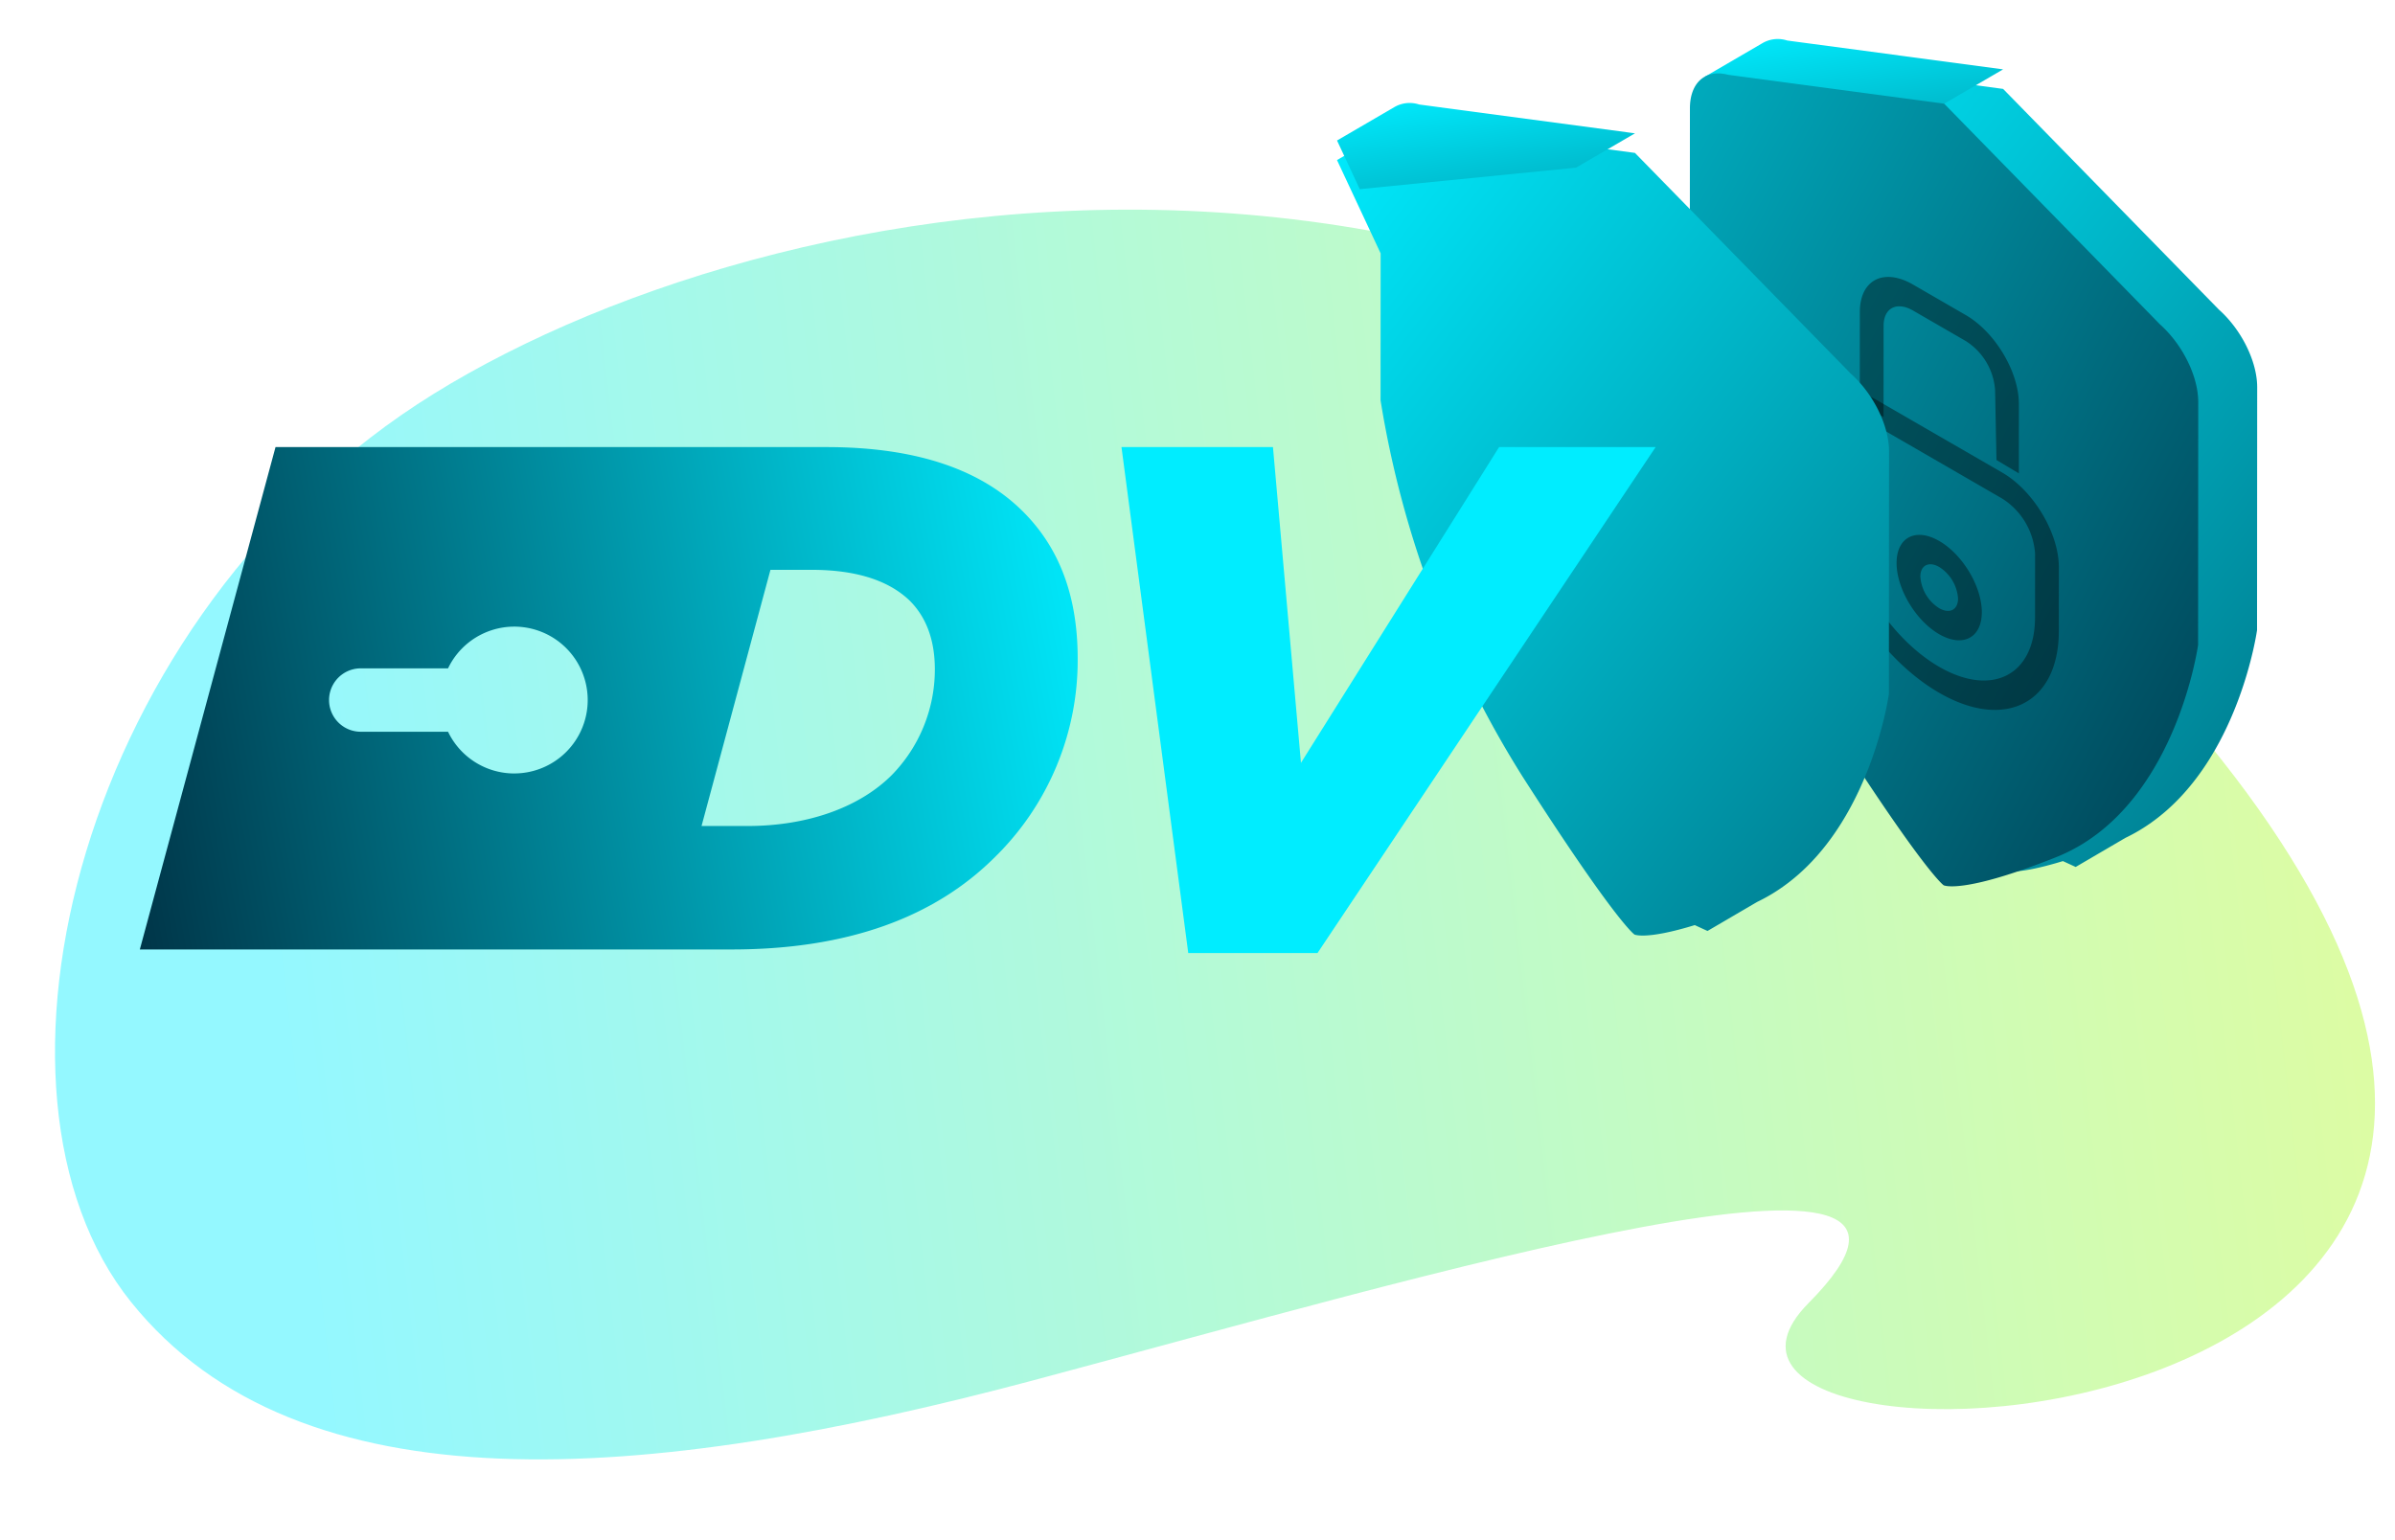
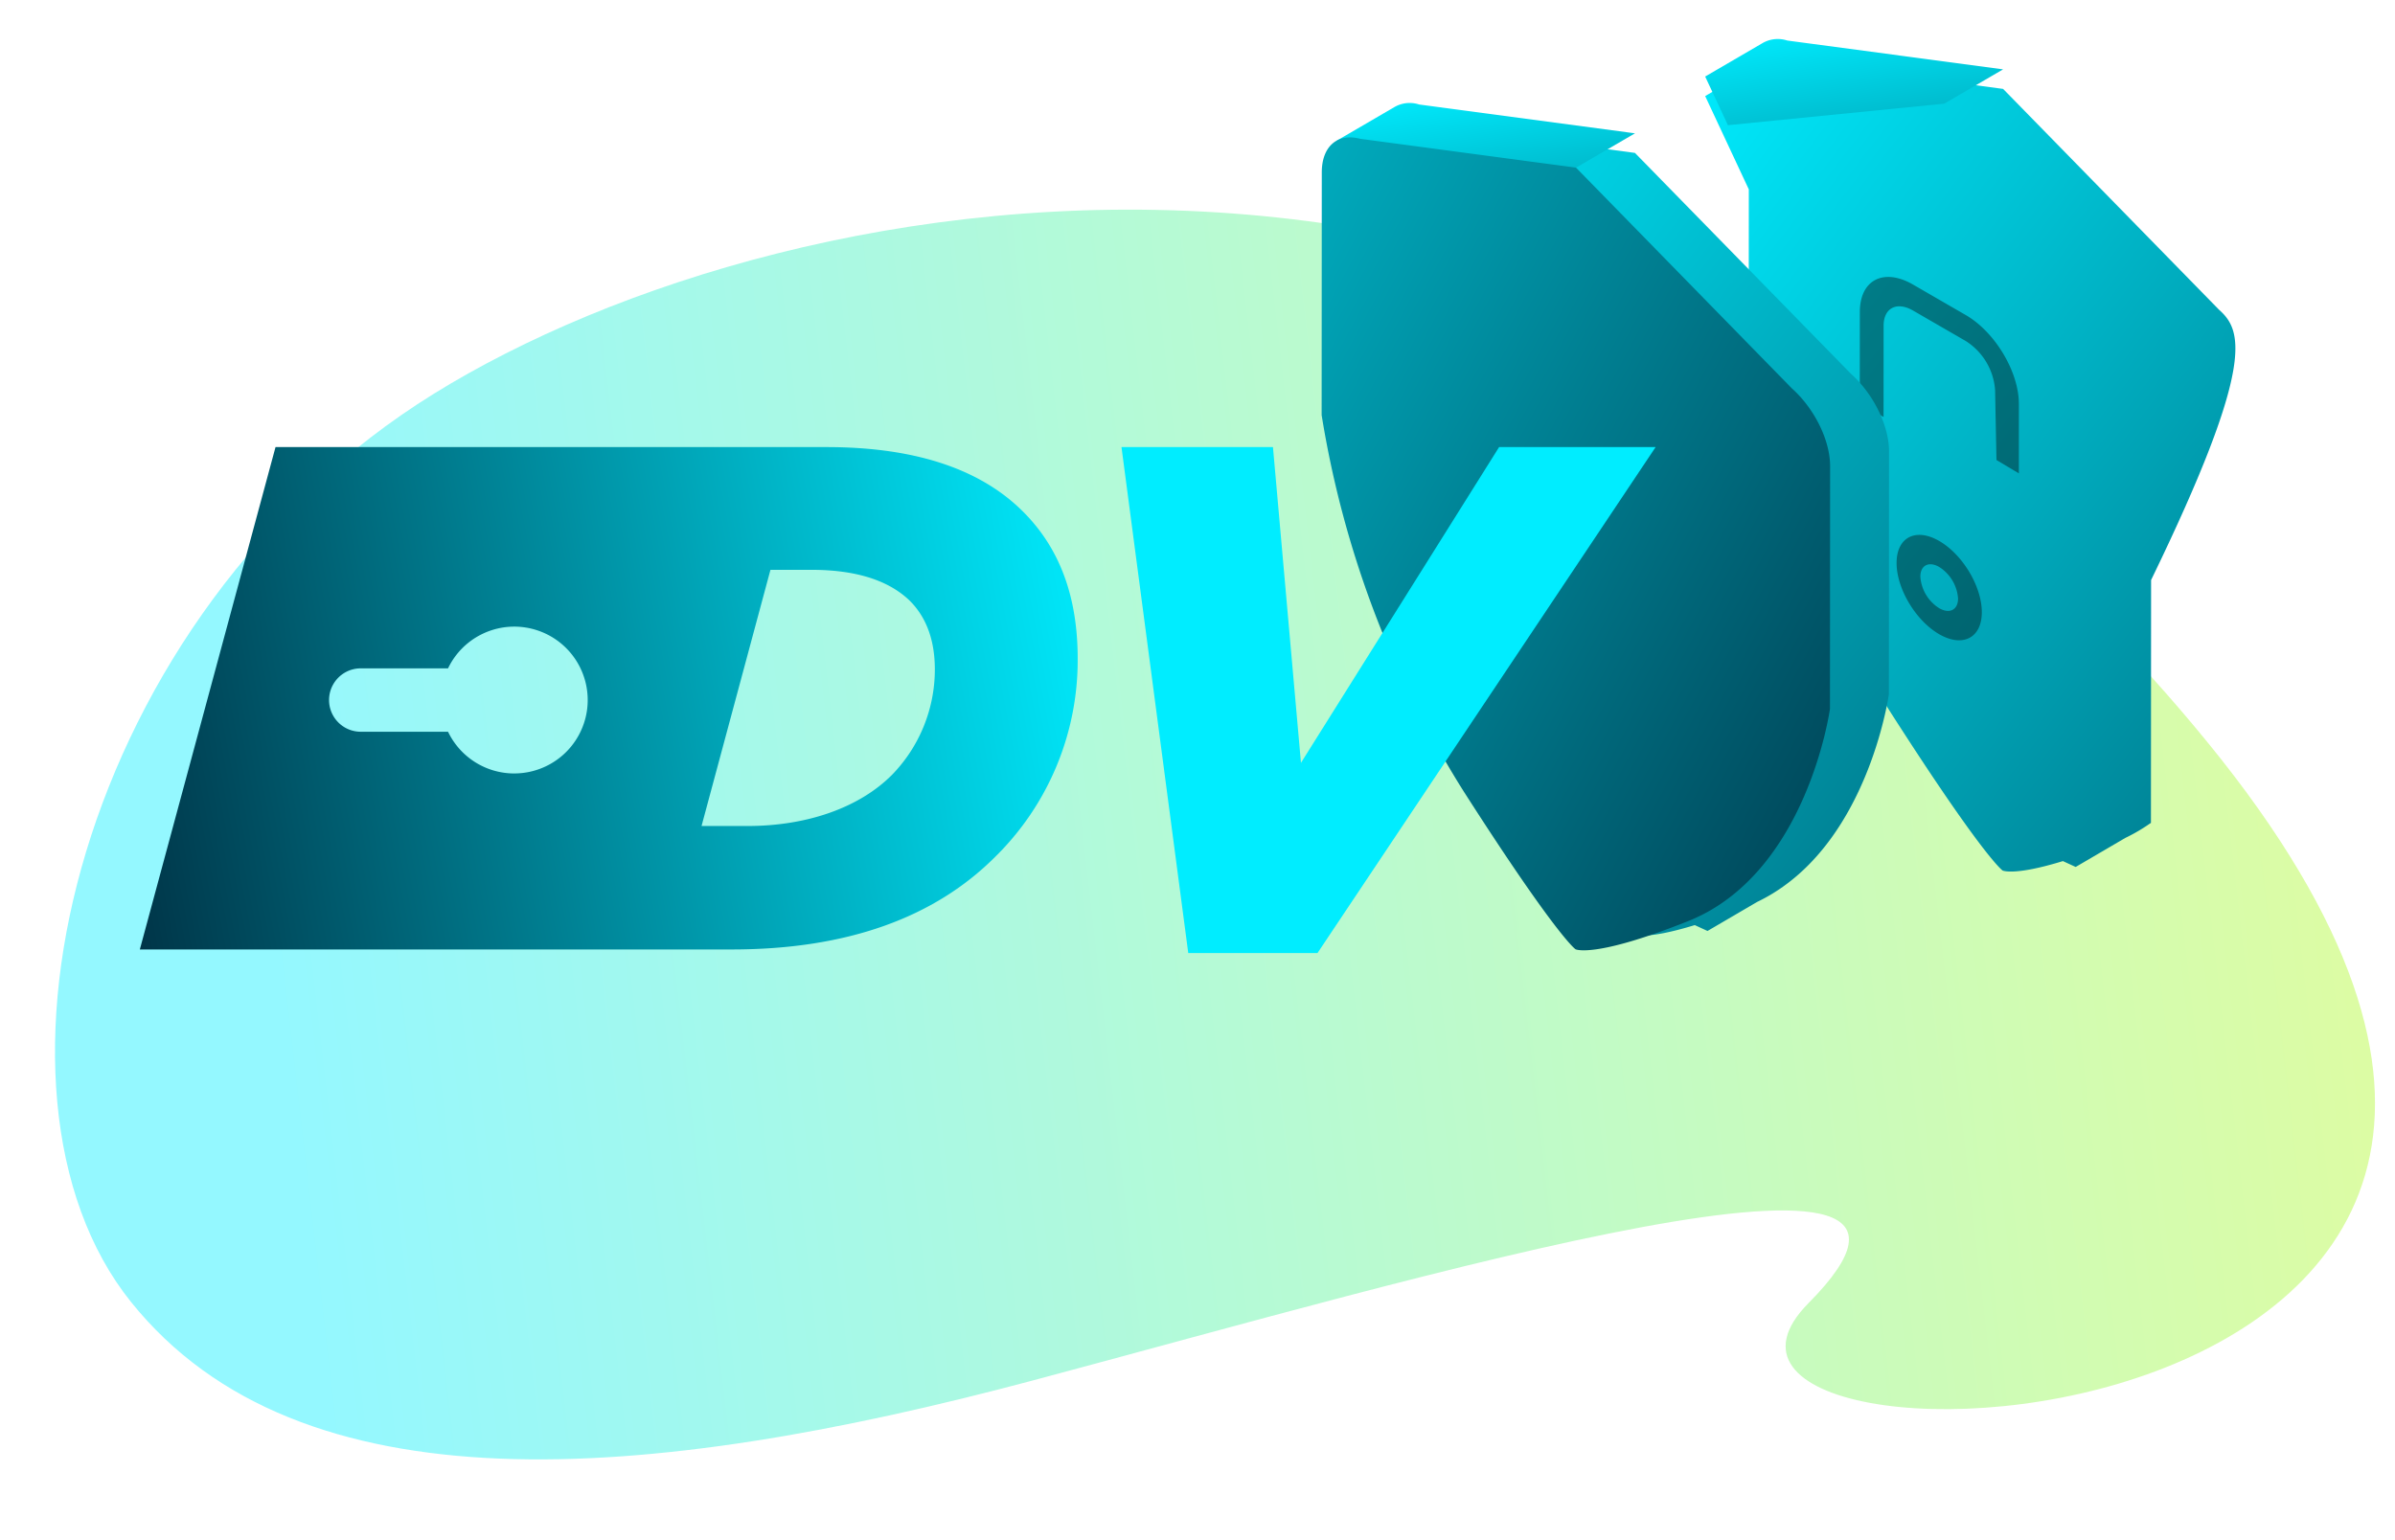
<svg xmlns="http://www.w3.org/2000/svg" xmlns:xlink="http://www.w3.org/1999/xlink" viewBox="0 0 367.294 236.3">
  <defs />
  <defs>
    <linearGradient id="b" x1=".863" x2=".117" y1=".588" y2=".597" gradientUnits="objectBoundingBox">
      <stop offset="0" stop-color="#b0f921" />
      <stop offset="1" stop-color="#00edff" />
    </linearGradient>
    <linearGradient id="a" x1="1.592" x2=".067" y1="1.632" y2="-.088" gradientUnits="objectBoundingBox">
      <stop offset=".006" stop-color="#003245" />
      <stop offset="1" stop-color="#00edff" />
    </linearGradient>
    <linearGradient id="d" x1="2.201" x2=".093" y1="3.487" y2="-.077" xlink:href="#a" />
    <linearGradient id="e" x1="1.186" x2="-.654" y1="1.066" y2="-.533" xlink:href="#a" />
    <linearGradient id="g" x1="2.201" x2=".093" y1="3.487" y2="-.077" xlink:href="#a" />
    <linearGradient id="j" x1="-.066" x2="1.051" y1=".547" y2=".434" gradientUnits="objectBoundingBox">
      <stop offset="0" stop-color="#003245" />
      <stop offset="1" stop-color="#00edff" />
    </linearGradient>
    <filter id="c" width="102.656" height="142.705" x="252.499" y="0" filterUnits="userSpaceOnUse">
      <feOffset dy="3" />
      <feGaussianBlur result="d" stdDeviation="3" />
      <feFlood flood-opacity=".161" />
      <feComposite in2="d" operator="in" />
      <feComposite in="SourceGraphic" />
    </filter>
    <filter id="f" width="102.656" height="142.706" x="196.041" y="9.813" filterUnits="userSpaceOnUse">
      <feOffset dy="3" />
      <feGaussianBlur result="i" stdDeviation="3" />
      <feFlood flood-opacity=".161" />
      <feComposite in2="i" operator="in" />
      <feComposite in="SourceGraphic" />
    </filter>
    <filter id="h" width="99.909" height="95.615" x="162.995" y="59.587" filterUnits="userSpaceOnUse">
      <feOffset dy="3" />
      <feGaussianBlur result="m" stdDeviation="3" />
      <feFlood flood-opacity=".161" />
      <feComposite in2="m" operator="in" />
      <feComposite in="SourceGraphic" />
    </filter>
    <filter id="i" width="161.832" height="95.065" x="12.45" y="59.587" filterUnits="userSpaceOnUse">
      <feOffset dy="3" />
      <feGaussianBlur result="p" stdDeviation="3" />
      <feFlood flood-opacity=".161" />
      <feComposite in2="p" operator="in" />
      <feComposite in="SourceGraphic" />
    </filter>
  </defs>
  <path fill="url(#b)" d="M65.185,21.274C8.592,51.109-14.382,123.065,9.153,156.995s76.766,33.345,137.28,21.645,152.089-32.236,119.348-3.51S415.827,211.264,332.9,93.677,121.778-8.561,65.185,21.274Z" opacity=".42" transform="rotate(-4 626.303 21.871)" />
  <g filter="url(#c)" transform="translate(-.002)">
-     <path fill="url(#a)" d="M5234.8,6894.335l-33.085-33.847-33.1-4.423a4.665,4.665,0,0,0-3.841.423l-8.749,5.1,6.692,14.316-.014,22.535a154.419,154.419,0,0,0,21.782,57.731c14.338,22.391,17.157,24.223,17.157,24.223s1.714.865,9.244-1.447l1.958.9,7.619-4.458a26.666,26.666,0,0,0,3.785-2.214l.139-.081,0-.016c13.512-9.538,16.272-29.566,16.272-29.566l.023-37.245C5240.682,6902.307,5238.283,6897.438,5234.8,6894.335Z" transform="translate(-4894.52 -6849.85)" />
+     <path fill="url(#a)" d="M5234.8,6894.335l-33.085-33.847-33.1-4.423a4.665,4.665,0,0,0-3.841.423l-8.749,5.1,6.692,14.316-.014,22.535a154.419,154.419,0,0,0,21.782,57.731c14.338,22.391,17.157,24.223,17.157,24.223s1.714.865,9.244-1.447l1.958.9,7.619-4.458a26.666,26.666,0,0,0,3.785-2.214l.139-.081,0-.016l.023-37.245C5240.682,6902.307,5238.283,6897.438,5234.8,6894.335Z" transform="translate(-4894.52 -6849.85)" />
  </g>
  <path fill="url(#d)" d="M5201.717,6860.488l-33.1-4.423a4.665,4.665,0,0,0-3.841.423l-8.749,5.1,3.488,7.463,33.166-3.3Z" transform="translate(-4894.524 -6849.848)" />
-   <path fill="url(#e)" d="M5224.691,6901.985l-33.085-33.846-33.1-4.425c-3.482-.924-5.885,1.169-5.888,5.13l-.023,37.246a154.438,154.438,0,0,0,21.782,57.732c14.338,22.39,17.157,24.221,17.157,24.221s2.834,1.438,17.265-4.32c18.281-7.293,21.75-32.561,21.75-32.561l.023-37.246C5230.571,6909.957,5228.173,6905.087,5224.691,6901.985Z" transform="translate(-4893.453 -6852.235)" />
-   <path d="M5199.866,6980.646c-10.112-5.848-18.334-19.6-18.327-30.663l.006-9.8c0-5.238,3.9-7.247,8.692-4.478l19.308,11.164c4.789,2.769,8.684,9.284,8.68,14.522l-.006,9.8C5218.212,6982.251,5209.979,6986.494,5199.866,6980.646Zm-9.631-40.954c-2.779-1.607-5.043-.442-5.045,2.6l-.006,9.8c-.005,8.862,6.582,19.885,14.686,24.57s14.7,1.286,14.705-7.576l.006-9.8a10.879,10.879,0,0,0-5.039-8.429Z" opacity=".39" transform="translate(-4902.483 -6874.371)" />
  <path d="M5205.222,6981.616c-3.6-2.084-6.533-6.986-6.531-10.927s2.936-5.454,6.54-3.37,6.534,6.986,6.532,10.928S5208.826,6983.7,5205.222,6981.616Zm.007-10.311c-1.6-.922-2.893-.254-2.894,1.49a6.237,6.237,0,0,0,2.889,4.834c1.595.922,2.893.254,2.894-1.491A6.237,6.237,0,0,0,5205.229,6971.306Z" opacity=".39" transform="translate(-4907.833 -6884.328)" />
  <path d="M5214.884,6939.007l-3.434-2.05-.21-10.721a9.721,9.721,0,0,0-4.5-7.533l-8.089-4.677c-2.484-1.437-4.507-.394-4.509,2.323l-.009,14.006-3.645-2.107.009-14.006c0-4.915,3.662-6.8,8.155-4.2l8.089,4.678c4.494,2.6,8.148,8.711,8.145,13.626Z" opacity=".39" transform="translate(-4905.274 -6866.389)" />
  <g>
    <g filter="url(#f)" transform="translate(0 .003)">
      <path fill="url(#a)" d="M5152.747,6908.6l-33.085-33.847-33.1-4.425a4.664,4.664,0,0,0-3.841.425l-8.749,5.1,6.693,14.316-.015,22.535a154.423,154.423,0,0,0,21.783,57.731c14.337,22.39,17.157,24.223,17.157,24.223s1.714.865,9.244-1.447l1.957.9,7.619-4.458a26.671,26.671,0,0,0,3.785-2.215l.139-.081,0-.016c13.512-9.537,16.273-29.565,16.273-29.565l.023-37.245C5158.626,6916.568,5156.229,6911.7,5152.747,6908.6Z" transform="translate(-4868.93 -6854.3)" />
    </g>
    <path fill="url(#g)" d="M5119.662,6874.751l-33.1-4.425a4.664,4.664,0,0,0-3.841.425l-8.749,5.1,3.489,7.463,33.165-3.3Z" transform="translate(-4868.926 -6854.297)" />
    <path fill="url(#e)" d="M5142.637,6916.248l-33.085-33.847-33.1-4.424c-3.483-.924-5.885,1.169-5.888,5.131l-.023,37.246a154.431,154.431,0,0,0,21.782,57.731c14.337,22.39,17.157,24.222,17.157,24.222s2.834,1.437,17.265-4.32c18.281-7.293,21.75-32.562,21.75-32.562l.023-37.245C5148.517,6924.219,5146.118,6919.35,5142.637,6916.248Z" transform="translate(-4867.856 -6856.683)" />
  </g>
  <g>
    <g filter="url(#h)" transform="translate(0 -.003)">
      <path fill="#00edff" d="M5083.849,6942.449l-30.385,48.44-4.294-48.44H5025.94l10.239,77.615H5056l51.854-77.615Z" transform="translate(-4853.95 -6876.86)" />
    </g>
    <g filter="url(#i)" transform="translate(0 -.003)">
      <path fill="url(#j)" d="M4912.444,6942.449h-84.491l-20.808,77.065h90.767c17.834,0,31.156-4.955,40.4-14.2a42.286,42.286,0,0,0,12.661-30.385c0-9.358-2.642-16.845-8.368-22.569C4936.774,6946.522,4927.417,6942.449,4912.444,6942.449Zm-47.874,50.067a11.261,11.261,0,0,1-10.159-6.4h-13.385a4.862,4.862,0,0,1,0-9.725h13.385a11.261,11.261,0,1,1,10.159,16.122Zm57.892.245c-5.064,5.064-13.1,7.816-22.129,7.816h-7.046l10.569-39.3h6.275c7.376,0,12.111,1.872,15.083,4.734,2.422,2.422,3.853,5.835,3.853,10.568A23.178,23.178,0,0,1,4922.463,6992.762Z" transform="translate(-4785.7 -6876.86)" />
    </g>
  </g>
</svg>